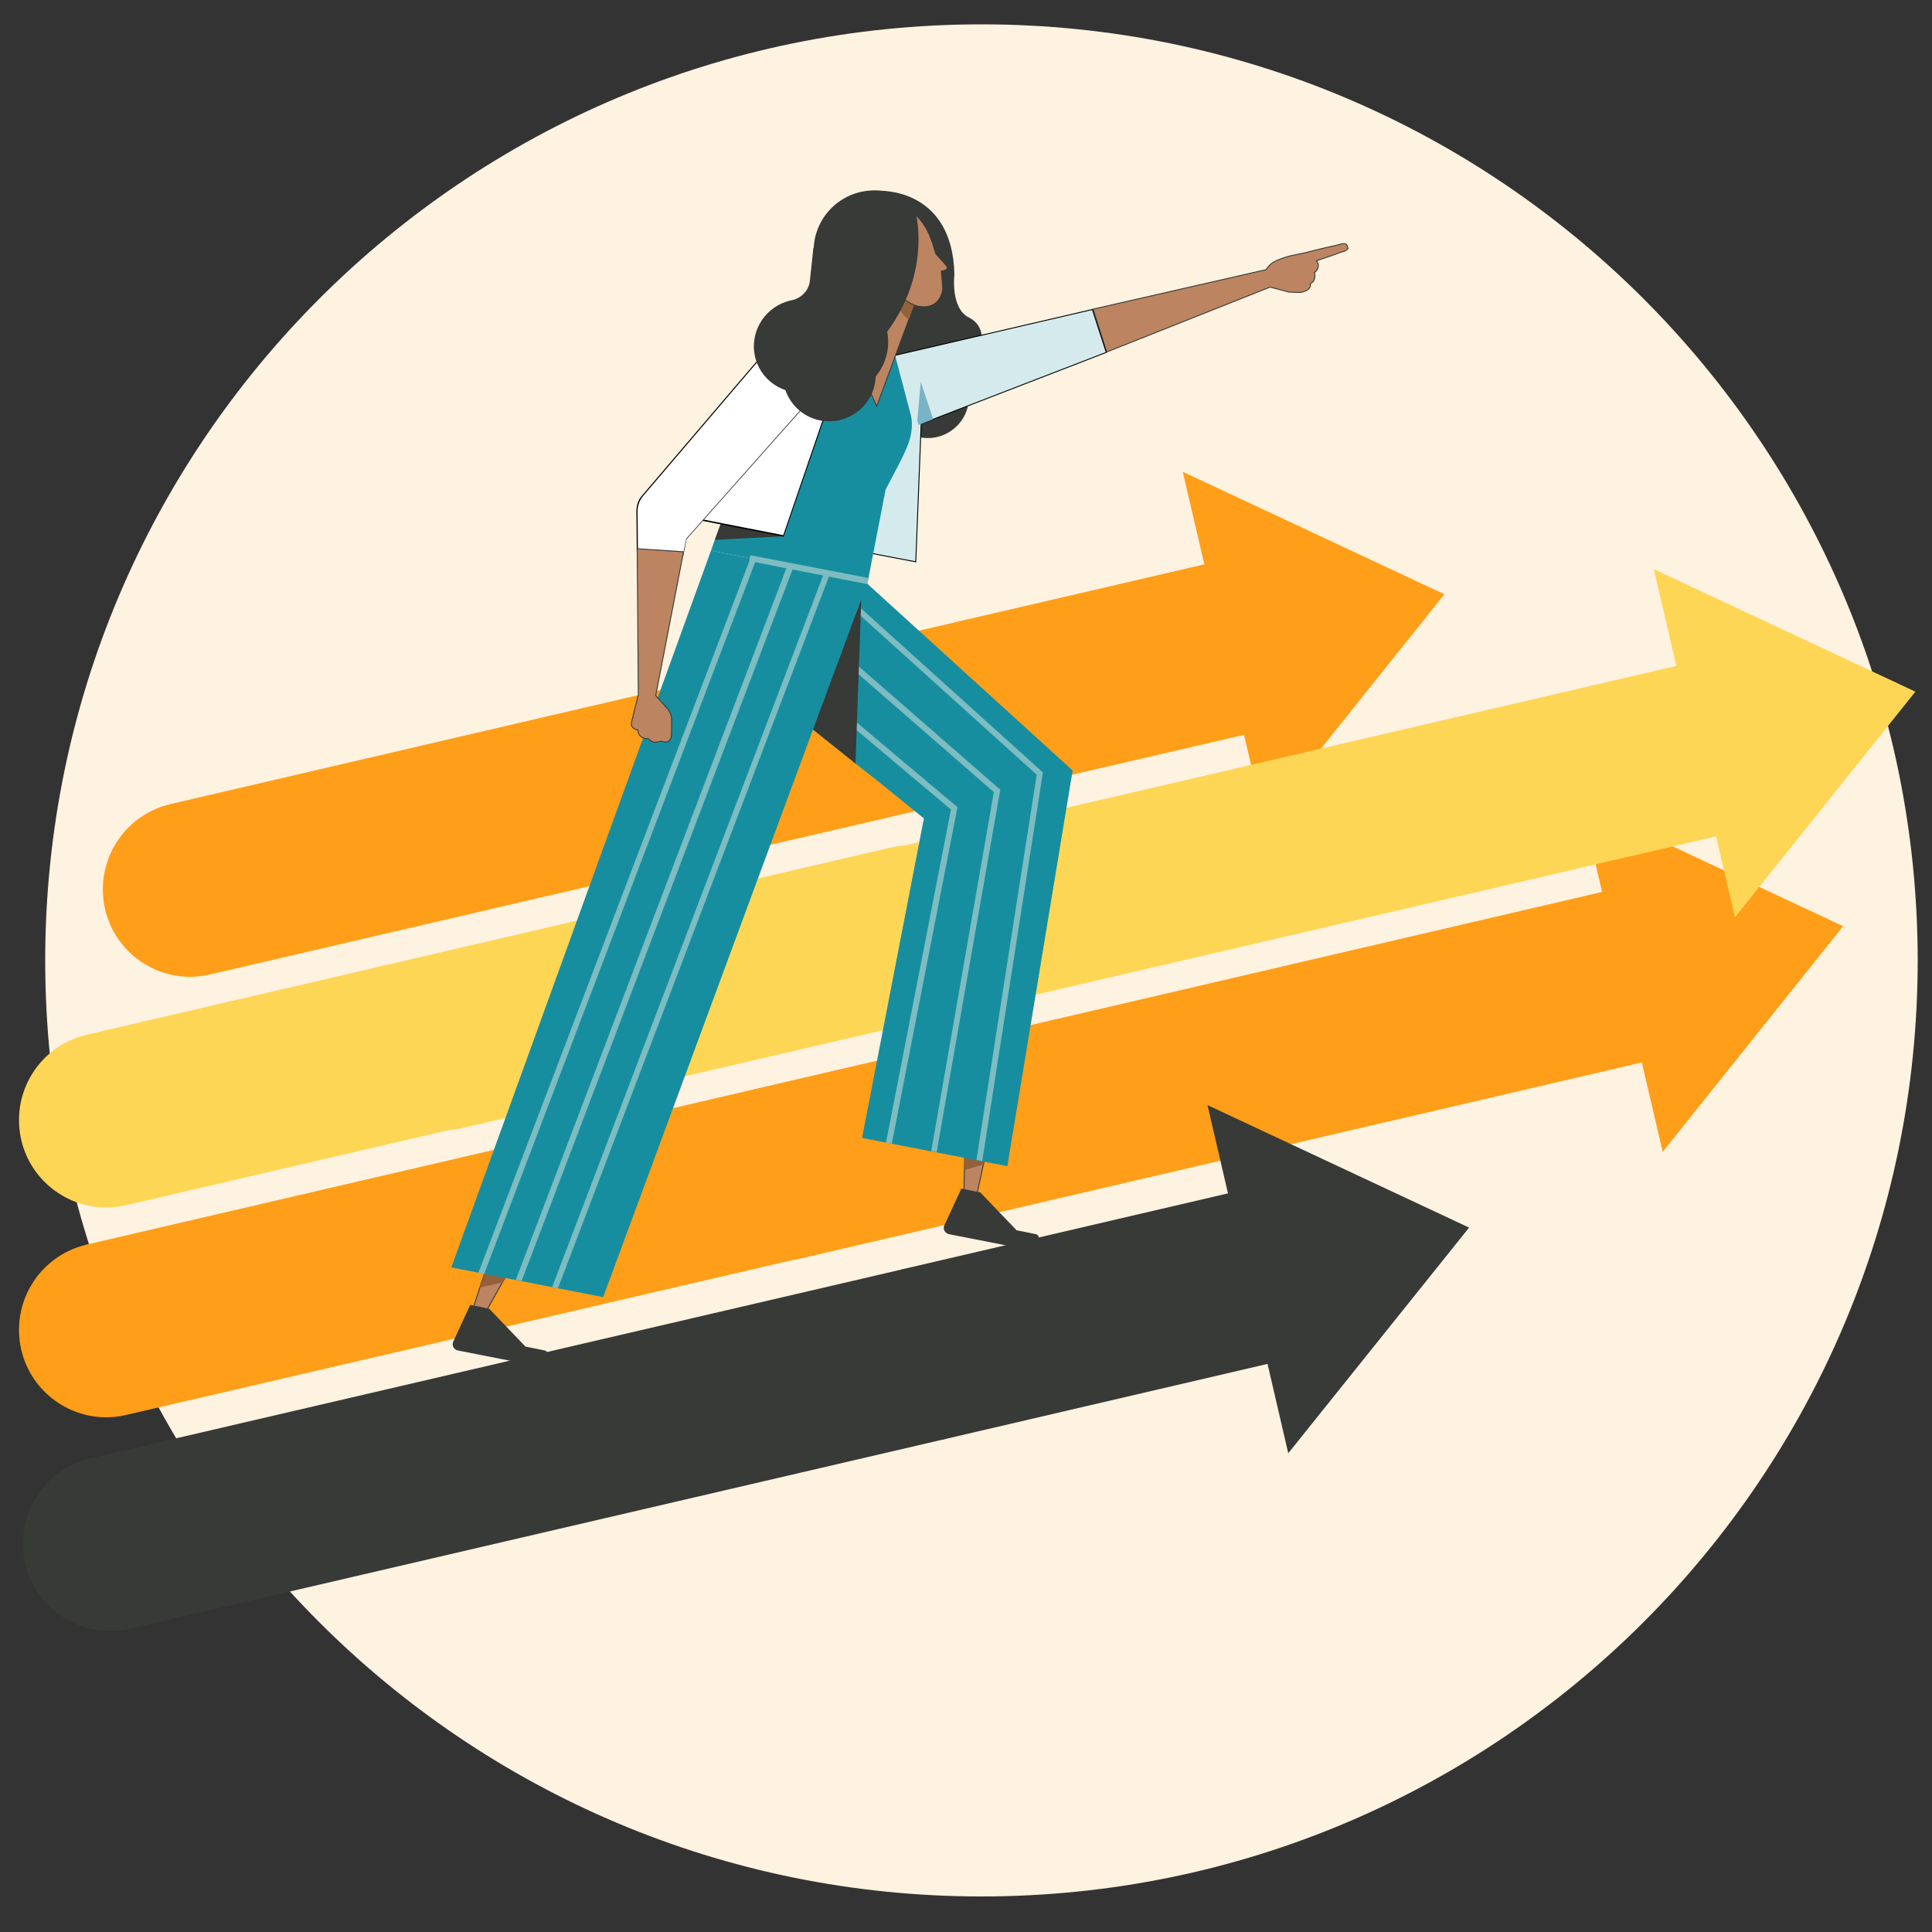
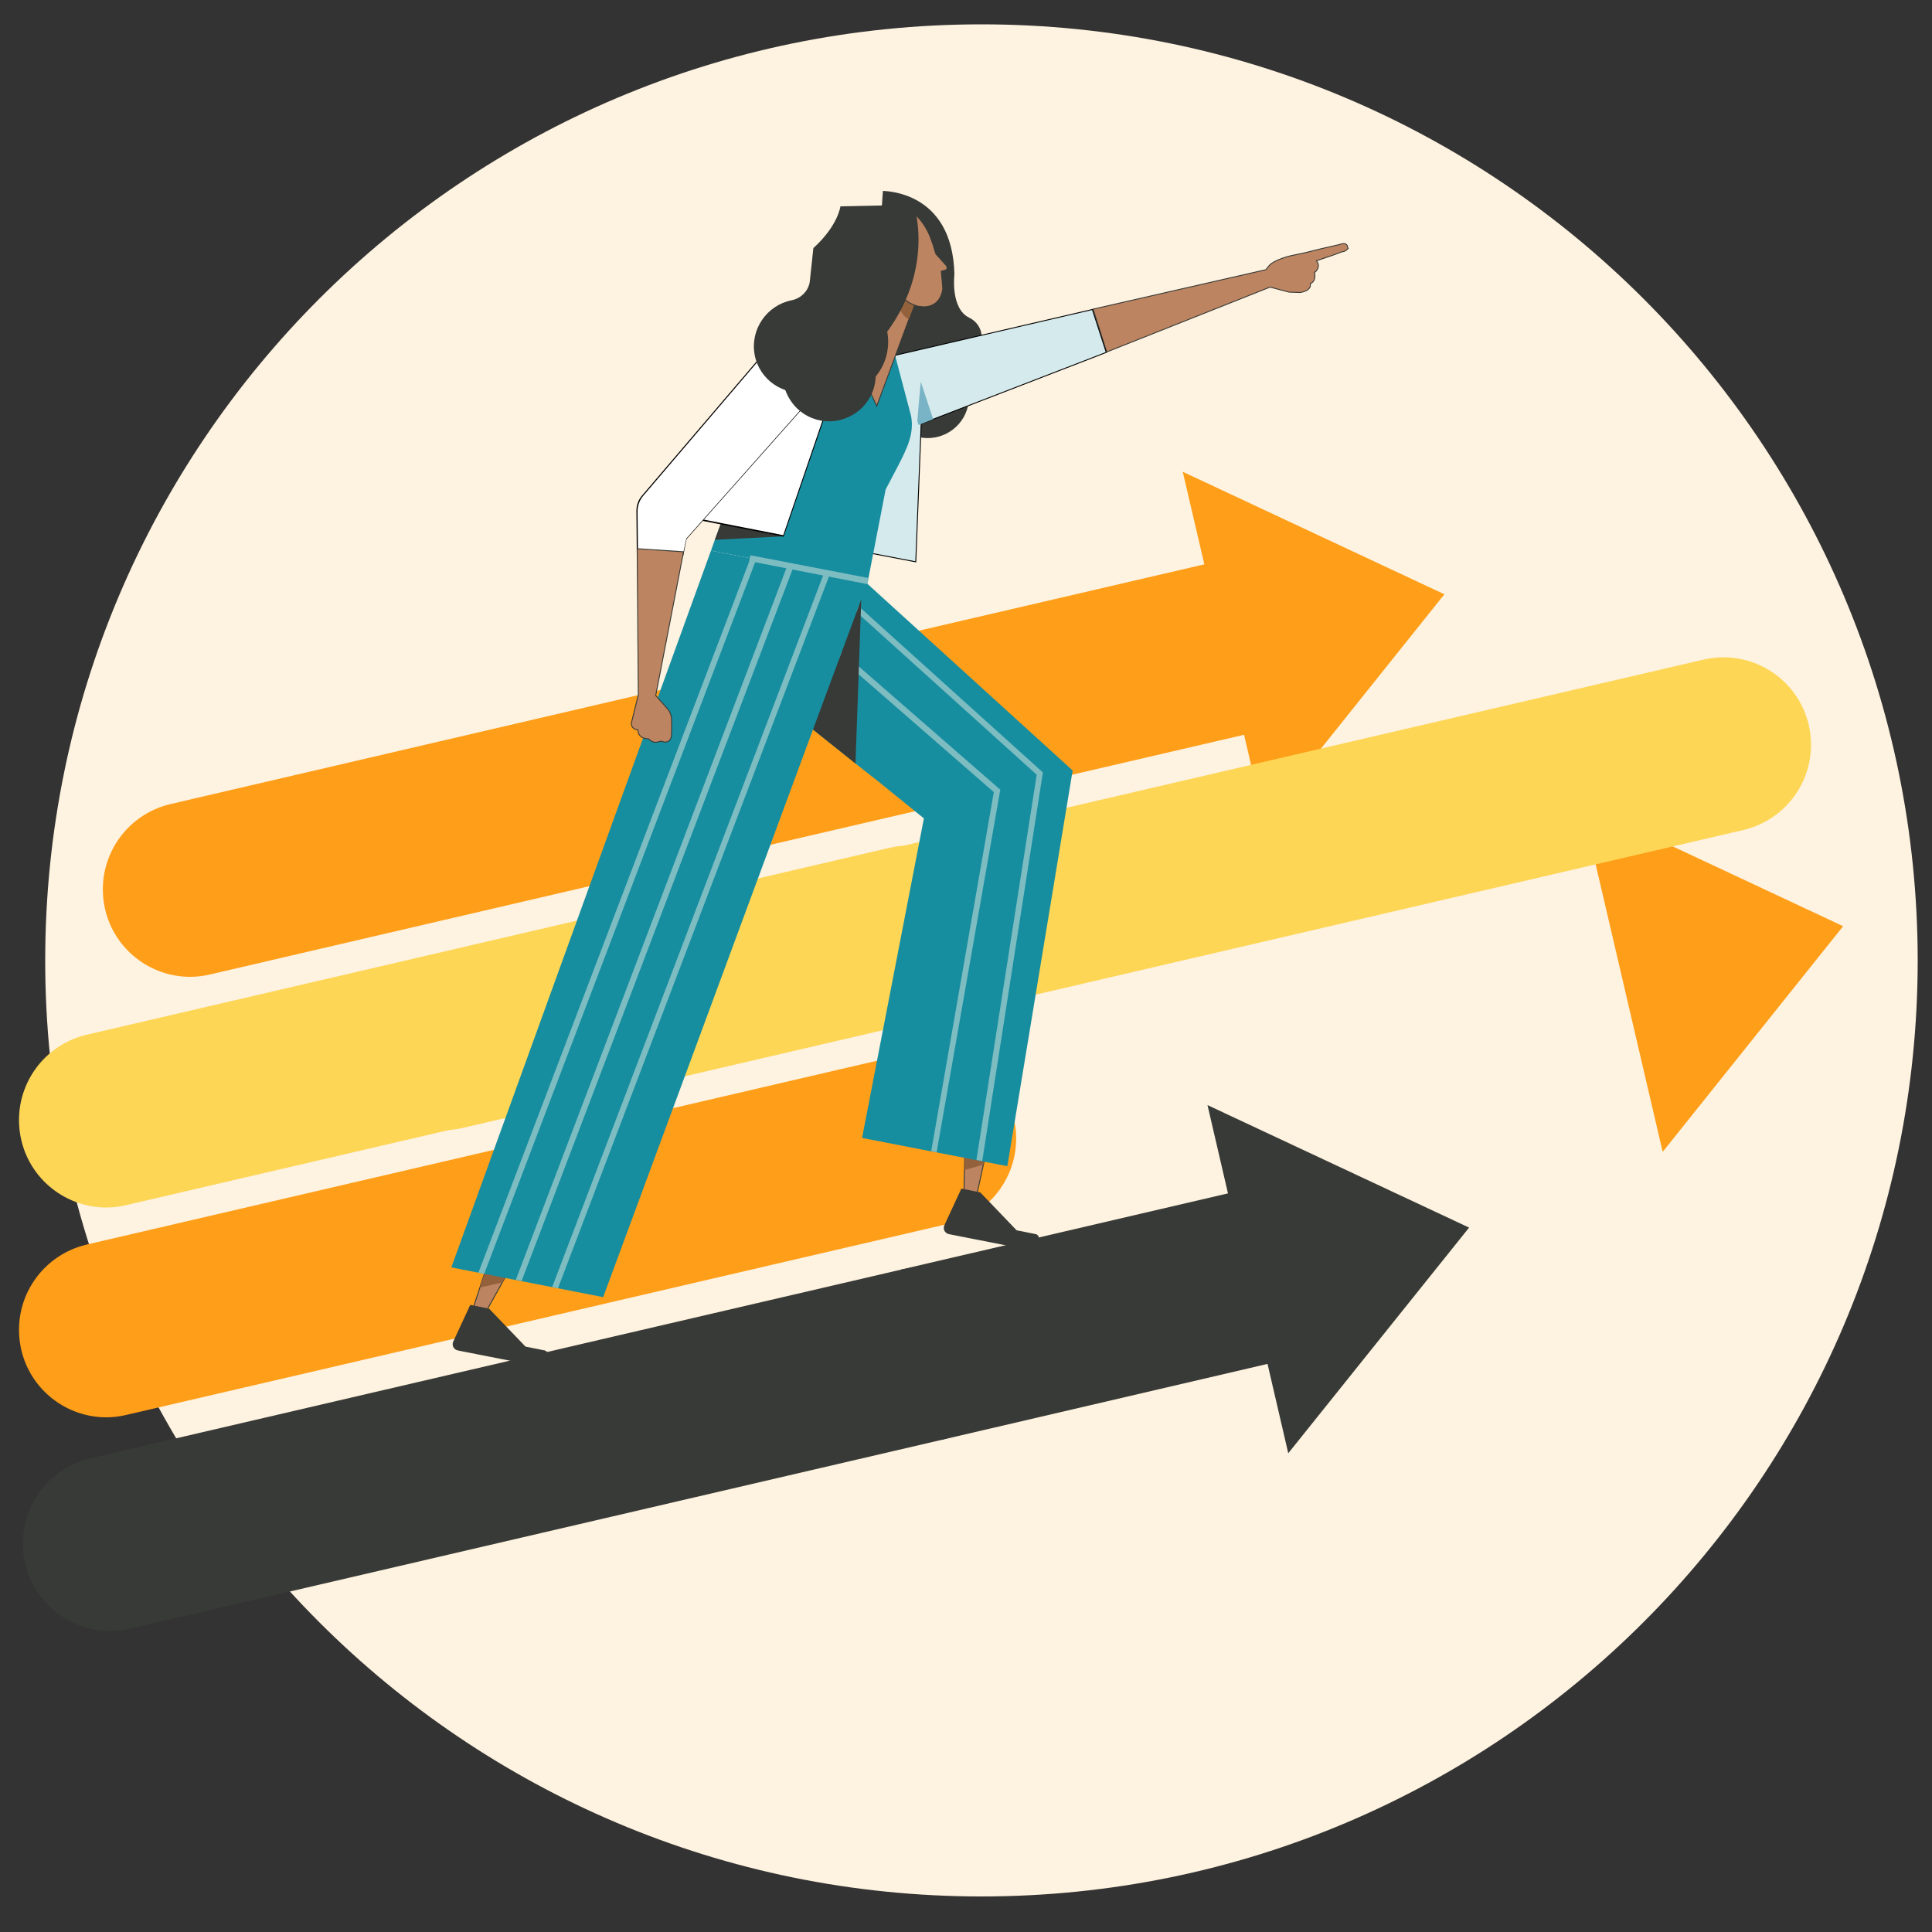
<svg xmlns="http://www.w3.org/2000/svg" version="1.1" id="Layer_1" x="0px" y="0px" viewBox="0 0 500 500" style="enable-background:new 0 0 500 500;" xml:space="preserve">
  <rect x="0" y="0" width="500" height="500" fill="#333333" stroke="none" />
  <style type="text/css">
	.st0{fill:#FEF2E0;}
	.st1{fill:#FF9E18;}
	.st2{fill:#FED655;}
	.st3{fill:#373A36;}
	.st4{fill:#BC8461;}
	.st5{fill:none;stroke:#373A36;stroke-width:0.236;stroke-miterlimit:10;}
	.st6{fill:#93613B;}
	.st7{fill:#178EA0;}
	.st8{fill:#7DBCC1;}
	.st9{fill:#D5EAEC;}
	.st10{fill:none;stroke:#000000;stroke-width:0.236;stroke-miterlimit:10;}
	.st11{fill:#FFFFFF;}
	.st12{fill:#78B4C6;}
</style>
  <g>
    <g>
      <path class="st0" d="M254,490.8c133.8,0,242.3-108.5,242.3-242.3C496.2,114.8,387.8,6.3,254,6.3S11.7,114.8,11.7,248.6    S120.2,490.8,254,490.8" />
    </g>
  </g>
  <g>
-     <rect x="197.4" y="255.2" transform="matrix(0.974 -0.227 0.227 0.974 -54.841 78.18)" class="st1" width="231.1" height="45.3" />
    <g>
      <path class="st1" d="M27.5,366.8c-10.3,0-19.6-7.1-22-17.5c-2.8-12.2,4.7-24.3,16.9-27.2l212.8-49.5c12.2-2.8,24.3,4.7,27.2,16.9    c2.8,12.2-4.7,24.3-16.9,27.2L32.6,366.2C30.9,366.6,29.2,366.8,27.5,366.8" />
    </g>
    <polygon class="st1" points="477,239.7 409.3,208 430.3,298.1  " />
  </g>
  <g>
    <path class="st1" d="M175.9,223.5c-10.3,0-19.6-7.1-22-17.5c-2.8-12.2,4.7-24.3,16.9-27.2l149.3-34.7c12.2-2.8,24.3,4.7,27.2,16.9   c2.8,12.2-4.7,24.3-16.9,27.2L181,222.9C179.3,223.3,177.6,223.5,175.9,223.5" />
    <path class="st1" d="M49.2,252.8c-10.3,0-19.6-7.1-22-17.5c-2.8-12.2,4.7-24.3,16.9-27.2l166.6-38.8c12.2-2.8,24.3,4.7,27.2,16.9   c2.8,12.2-4.7,24.3-16.9,27.2L54.3,252.2C52.6,252.6,50.9,252.8,49.2,252.8" />
    <polygon class="st1" points="373.8,153.8 306.1,122.1 327.1,212.2  " />
  </g>
  <g>
    <path class="st2" d="M114.6,292.5c-10.3,0-19.6-7.1-22-17.5c-2.8-12.2,4.7-24.3,16.9-27.2l331.4-77.1c12.2-2.8,24.3,4.7,27.2,16.9   c2.8,12.2-4.7,24.3-16.9,27.2l-331.4,77.1C118.1,292.3,116.3,292.5,114.6,292.5" />
    <path class="st2" d="M27.5,312.5c-10.3,0-19.6-7.1-22-17.5c-2.8-12.2,4.7-24.3,16.9-27.2l207.9-48.4c12.2-2.8,24.3,4.7,27.2,16.9   c2.8,12.2-4.7,24.3-16.9,27.2l-208,48.4C30.9,312.3,29.2,312.5,27.5,312.5" />
-     <polygon class="st2" points="449,237.4 495.7,179 428,147.3  " />
  </g>
  <g>
    <rect x="237.1" y="318.1" transform="matrix(0.974 -0.227 0.227 0.974 -69.935 72.552)" class="st3" width="87.6" height="45.3" />
    <polygon class="st3" points="380.2,317.7 312.5,286 333.4,376.1  " />
    <path class="st3" d="M28.5,422.1c-10.3,0-19.6-7.1-22-17.5c-2.8-12.2,4.7-24.3,16.9-27.2l209.7-48.8c12.2-2.8,24.3,4.7,27.2,16.9   c2.8,12.2-4.7,24.3-16.9,27.2L33.7,421.5C32,421.9,30.2,422.1,28.5,422.1" />
  </g>
  <g>
    <path class="st3" d="M247,71c0,0-1.1,8.8,3.8,11.2c1.6,0.8,2.4,1.9,2.9,3.1c0.9,2.4,0.1,5-1.9,6.6l0,0c-2.1,1.6-2.8,4.4-1.8,6.8   c0.7,1.6,0.9,3.4,0.7,5.3c-0.7,5.8-6,10-11.9,9.3c-5.8-0.7-10-6-9.3-11.9c0-0.1,0-0.3,0.1-0.4c-2.2-1.8-4.4-3.9-4.4-5l3.3-46.6   C228.6,49.5,246.5,49.1,247,71" />
    <path class="st4" d="M348.7,63.6c-0.1-0.2-0.3-0.4-0.5-0.5c-0.3-0.1-0.8-0.1-1.6,0.2l-4.8,1.1l-4,1l-3.8,0.8c0,0-4.3,1-5.6,2.6   l-0.8,1L282.9,80l3.5,11.1l42.3-16.8l4.9,1.3l2.8,0.1c0,0,3.1-0.3,2.7-2.3c0,0,1.6-0.4,1.1-2.9c0.1,0,1-0.7,1-1.8   c0-0.6-0.4-1-0.5-1.2c1.1-0.4,2.3-0.8,3.5-1.2c1.8-0.6,2.9-1.1,3.4-1.2h0.2c0,0,0.7-0.3,1.1-0.8C348.7,64.1,348.8,63.9,348.7,63.6" />
    <path class="st5" d="M348.7,63.6c-0.1-0.2-0.3-0.4-0.5-0.5c-0.3-0.1-0.8-0.1-1.6,0.2l-4.8,1.1l-4,1l-3.8,0.8c0,0-4.3,1-5.6,2.6   l-0.8,1L282.9,80l3.5,11.1l42.3-16.8l4.9,1.3l2.8,0.1c0,0,3.1-0.3,2.7-2.3c0,0,1.6-0.4,1.1-2.9c0.1,0,1-0.7,1-1.8   c0-0.6-0.4-1-0.5-1.2c1.1-0.4,2.3-0.8,3.5-1.2c1.8-0.6,2.9-1.1,3.4-1.2h0.2c0,0,0.7-0.3,1.1-0.8C348.7,64.1,348.8,63.9,348.7,63.6z   " />
    <polygon class="st4" points="259,281 255.9,295 255.4,297.4 254.5,301.4 253.3,306.9 252.7,309.7 249.5,309.1 249.5,306.2    249.6,302.8 249.7,296 249.7,296 250.1,279.2  " />
    <polygon class="st5" points="259,281 255.9,295 255.4,297.4 254.5,301.4 253.3,306.9 252.7,309.7 249.5,309.1 249.5,306.2    249.6,302.8 249.7,296 249.7,296 250.1,279.2  " />
    <polygon class="st6" points="255.4,297.4 254.5,301.4 249.6,302.8 249.7,296  " />
    <g>
      <path class="st3" d="M248.8,307.6l4.9,1l9.4,9.8l5,1c0.3,0.1,0.6,0.3,0.7,0.7c0.1,0.3-0.1,0.7-0.4,0.9l-1.4,1    c-1.2,0.8-2.7,1.1-4.1,0.8l-17.3-3.4c-0.5-0.1-0.9-0.4-1.2-0.9c-0.2-0.5-0.2-1,0-1.4L248.8,307.6z" />
    </g>
    <polygon class="st4" points="139.8,314.7 131.7,328.9 130,331.9 125.3,340.3 122.4,338.7 124.2,333.2 126.1,327.4 126.5,326.3    131.8,310.4  " />
    <polygon class="st5" points="139.8,314.7 131.7,328.9 130,331.9 125.3,340.3 122.4,338.7 124.2,333.2 126.1,327.4 126.5,326.3    131.8,310.4  " />
    <g>
      <path class="st3" d="M121.7,337.7l4.9,1l9.4,9.8l5,1c0.3,0.1,0.6,0.3,0.7,0.7c0.1,0.3-0.1,0.7-0.4,0.9l-1.4,1    c-1.2,0.8-2.7,1.1-4.1,0.8l-17.3-3.4c-0.5-0.1-0.9-0.4-1.2-0.9c-0.2-0.5-0.2-1,0-1.4L121.7,337.7z" />
    </g>
    <polygon class="st6" points="131.7,328.9 130,331.9 124.2,333.2 126.1,327.4  " />
    <polygon class="st7" points="277.6,199.4 260.7,301.8 223.1,294.5 239.1,211.8 227.5,202.4 223.3,199.1 221.4,197.6 218.4,195.2    210.4,188.8 207.9,186.8 182.3,166.2 204.6,133.7 224.6,151.2  " />
    <polygon class="st8" points="254.2,300.5 252.7,300.2 268.3,200.5 219,156 220,154.9 269.9,199.9  " />
    <polygon class="st8" points="242.4,298.2 241,297.9 257.2,205 209,163 210,161.8 258.9,204.4 258.8,204.8  " />
-     <polygon class="st8" points="247.8,208.9 230.8,296 229.3,295.7 246.1,209.5 199,169.9 200,168.7  " />
    <g>
-       <path class="st3" d="M210.6,66.1c0.5,8.7,8.1,15.3,16.8,14.8c3.6-0.2,6.9-1.6,9.4-3.9c3.6-3.1,5.7-7.8,5.4-12.9    c-0.1-1.2-0.3-2.4-0.6-3.6c-0.2-0.5-0.4-1.1-0.6-1.6c0-0.1-0.1-0.1-0.1-0.2c-1-2.2-2.5-4.2-4.3-5.7c-3-2.5-7-4-11.2-3.7    C216.6,49.8,210,57.3,210.6,66.1" />
-     </g>
+       </g>
    <polygon class="st9" points="286.3,91.2 282.7,80.1 231.9,91.9 231.9,91.9 231.4,91.7 209.8,140.2 237,145.4 238.4,109.7    241.5,108.5  " />
    <polygon class="st10" points="286.3,91.2 282.7,80.1 231.9,91.9 231.9,91.9 231.4,91.7 209.8,140.2 237,145.4 238.4,109.7    241.5,108.5  " />
    <polygon class="st7" points="224.6,150.4 156.1,335.7 116.8,328 184,142.5  " />
    <g>
      <path class="st7" d="M232.4,120.6l-3.2,6.1l-4.6,23.7l-40.6-7.9l1-2.8l1.5-4l15.1-40.9l18.1-5.2l11.9,2.2l4.2,15.9    C236.6,112.3,234.8,115.9,232.4,120.6" />
    </g>
    <polygon class="st4" points="238.9,72.6 237.2,77.3 235.2,82.7 226.9,105.1 219.7,89.5 232.1,66.8  " />
    <polygon class="st5" points="238.9,72.6 237.2,77.3 235.2,82.7 226.9,105.1 219.7,89.5 232.1,66.8  " />
    <polygon class="st8" points="224.6,151.2 193.9,145.2 194.2,143.7 224.8,149.6 224.6,150.4 224.6,150.4  " />
    <polygon class="st3" points="202.8,138.8 185,139.7 186.5,135.6  " />
    <g>
      <path class="st11" d="M180,134.3c0.6-1.3,1.2-2.8,1.8-4.3c4.6-11,11-26.2,15.6-37.3l1.7-4.2l20.4,1.2l-16.8,49.1L180,134.3z" />
      <path d="M199.1,88.4c-4.7,11.1-12.2,29-17.4,41.5c-0.7,1.6-1.3,3.1-1.9,4.5l23,4.5l16.9-49.3L199.1,88.4z M199.2,88.6l20.2,1.1    l-16.7,48.8l-22.5-4.4c0.5-1.3,1.1-2.7,1.7-4.2c4.7-11.4,11.4-27.2,16.1-38.3L199.2,88.6z" />
      <path class="st6" d="M237.2,77.3l-2,5.4c-4.3-2.9-3-8.2-3-8.2L237.2,77.3z" />
      <path class="st4" d="M231,72.1c0.4,0.3,0.6,0.8,0.7,1.3c0.6,2.7,2.6,4.7,4.8,5.5c0.9,0.4,1.9,0.5,2.8,0.5c2.3-0.1,4.3-1.5,4.7-4.7    c0-0.4-0.4-4.5-0.4-4.5l0,0c0.3-0.1,0.8-0.2,1.1-0.3c0.3-0.1,0.4-0.3,0.4-0.6v-0.1c0-0.2-0.1-0.4-0.3-0.6l-2.6-2.9l-0.6-1.9    c-0.1-0.5-0.3-1-0.5-1.5c-0.2-0.6-0.4-1.1-0.6-1.6c0-0.1-0.1-0.1-0.1-0.2c-1-2.2-2.5-4.2-4.3-5.7c-1.3,6.7-2.3,12-2.3,12l-1.3,0.3    c-0.2-0.9-0.7-1.9-1-2.3c-0.5-0.6-1.3-1-2-0.9s-1.2,0.6-1.6,1.3C226.8,68.1,229.1,70.7,231,72.1" />
      <path class="st5" d="M231,72.1c0.4,0.3,0.6,0.8,0.7,1.3c0.6,2.7,2.6,4.7,4.8,5.5c0.9,0.4,1.9,0.5,2.8,0.5c2.3-0.1,4.3-1.5,4.7-4.7    c0-0.4-0.4-4.5-0.4-4.5l0,0c0.3-0.1,0.8-0.2,1.1-0.3c0.3-0.1,0.4-0.3,0.4-0.6v-0.1c0-0.2-0.1-0.4-0.3-0.6l-2.6-2.9l-0.6-1.9    c-0.1-0.5-0.3-1-0.5-1.5c-0.2-0.6-0.4-1.1-0.6-1.6c0-0.1-0.1-0.1-0.1-0.2c-1-2.2-2.5-4.2-4.3-5.7c-1.3,6.7-2.3,12-2.3,12l-1.3,0.3    c-0.2-0.9-0.7-1.9-1-2.3c-0.5-0.6-1.3-1-2-0.9s-1.2,0.6-1.6,1.3C226.8,68.1,229.1,70.7,231,72.1z" />
    </g>
    <polygon class="st8" points="215,148 214.8,148.5 144.4,333.4 142.9,333.1 213.3,148.2 213.5,147.7  " />
    <polygon class="st8" points="205.6,146.1 205.4,146.6 135,331.5 133.5,331.2 203.8,146.3 204,145.8  " />
    <polygon class="st8" points="195.9,144.3 195.7,144.8 125.3,329.7 123.8,329.4 194.2,144.5 194.4,143.9  " />
    <g>
      <path class="st11" d="M165,143l-0.1-10.7c0-1.4,0.5-2.9,1.4-4l33.2-38.9l9.9,14.3l-31.7,35.8l-0.9,4.4L165,143z" />
      <path d="M199.5,89.2l-33.3,39c-1,1.1-1.5,2.6-1.5,4l0.1,10.9l12,0.8l0.9-4.4l31.8-35.8L199.5,89.2z M199.5,89.6l9.8,14.1    l-31.7,35.7l0,0v0.1l-0.9,4.2l-11.6-0.8l-0.1-10.6c0-1.4,0.5-2.8,1.4-3.9L199.5,89.6z" />
      <path class="st4" d="M173.8,185.9c-0.1-0.8-0.4-1.7-0.9-2.3l-3.2-3.6l7.2-37.2l-12-0.8l0.3,37.8l-1.8,7.3    c-0.1,1.7,1.7,1.8,1.7,1.8c0,2.4,2.7,2.3,2.7,2.3c1.4,1.3,2.1,0.9,3.3,0.6c2.2,0.9,2.6-1,2.6-1    C173.9,189.9,173.8,185.9,173.8,185.9" />
      <path class="st5" d="M173.8,185.9c-0.1-0.8-0.4-1.7-0.9-2.3l-3.2-3.6l7.2-37.2l-12-0.8l0.3,37.8l-1.8,7.3    c-0.1,1.7,1.7,1.8,1.7,1.8c0,2.4,2.7,2.3,2.7,2.3c1.4,1.3,2.1,0.9,3.3,0.6c2.2,0.9,2.6-1,2.6-1    C173.9,189.9,173.8,185.9,173.8,185.9z" />
      <path class="st3" d="M195.3,91.8c-1.2-6.5,3.1-12.8,9.6-14.1l0,0c2.5-0.5,4.5-2.6,4.7-5.1l0.9-8.4c6.4-5.8,7-10.8,7-10.8l19-0.4    c0,0,7.3,21.3-14,40.7c0,0-1.9,1.4-4,4l-1.3-1.6c-1.7,2.7-4.5,4.7-7.9,5.3C202.8,102.6,196.5,98.3,195.3,91.8" />
    </g>
    <polygon class="st3" points="222.9,155.1 221.4,197.6 218.4,195.2 210.4,188.8  " />
    <g>
      <path class="st12" d="M241.5,108.5l-3.8,1.5l-0.3-1.1c0.3-3.8,0.9-10.1,0.9-10.1L241.5,108.5z" />
      <path class="st3" d="M204.4,96.4c4.3,6.3,13,8,19.4,3.6c6.3-4.3,8-13,3.6-19.4c-4.3-6.3-13-8-19.4-3.6    C201.7,81.4,200.1,90.1,204.4,96.4" />
      <path class="st3" d="M204.7,103.8c3.7,5.5,11.2,6.9,16.7,3.1c5.5-3.7,6.9-11.2,3.1-16.7c-3.7-5.5-11.2-6.9-16.7-3.1    C202.3,90.8,200.9,98.3,204.7,103.8" />
    </g>
  </g>
</svg>